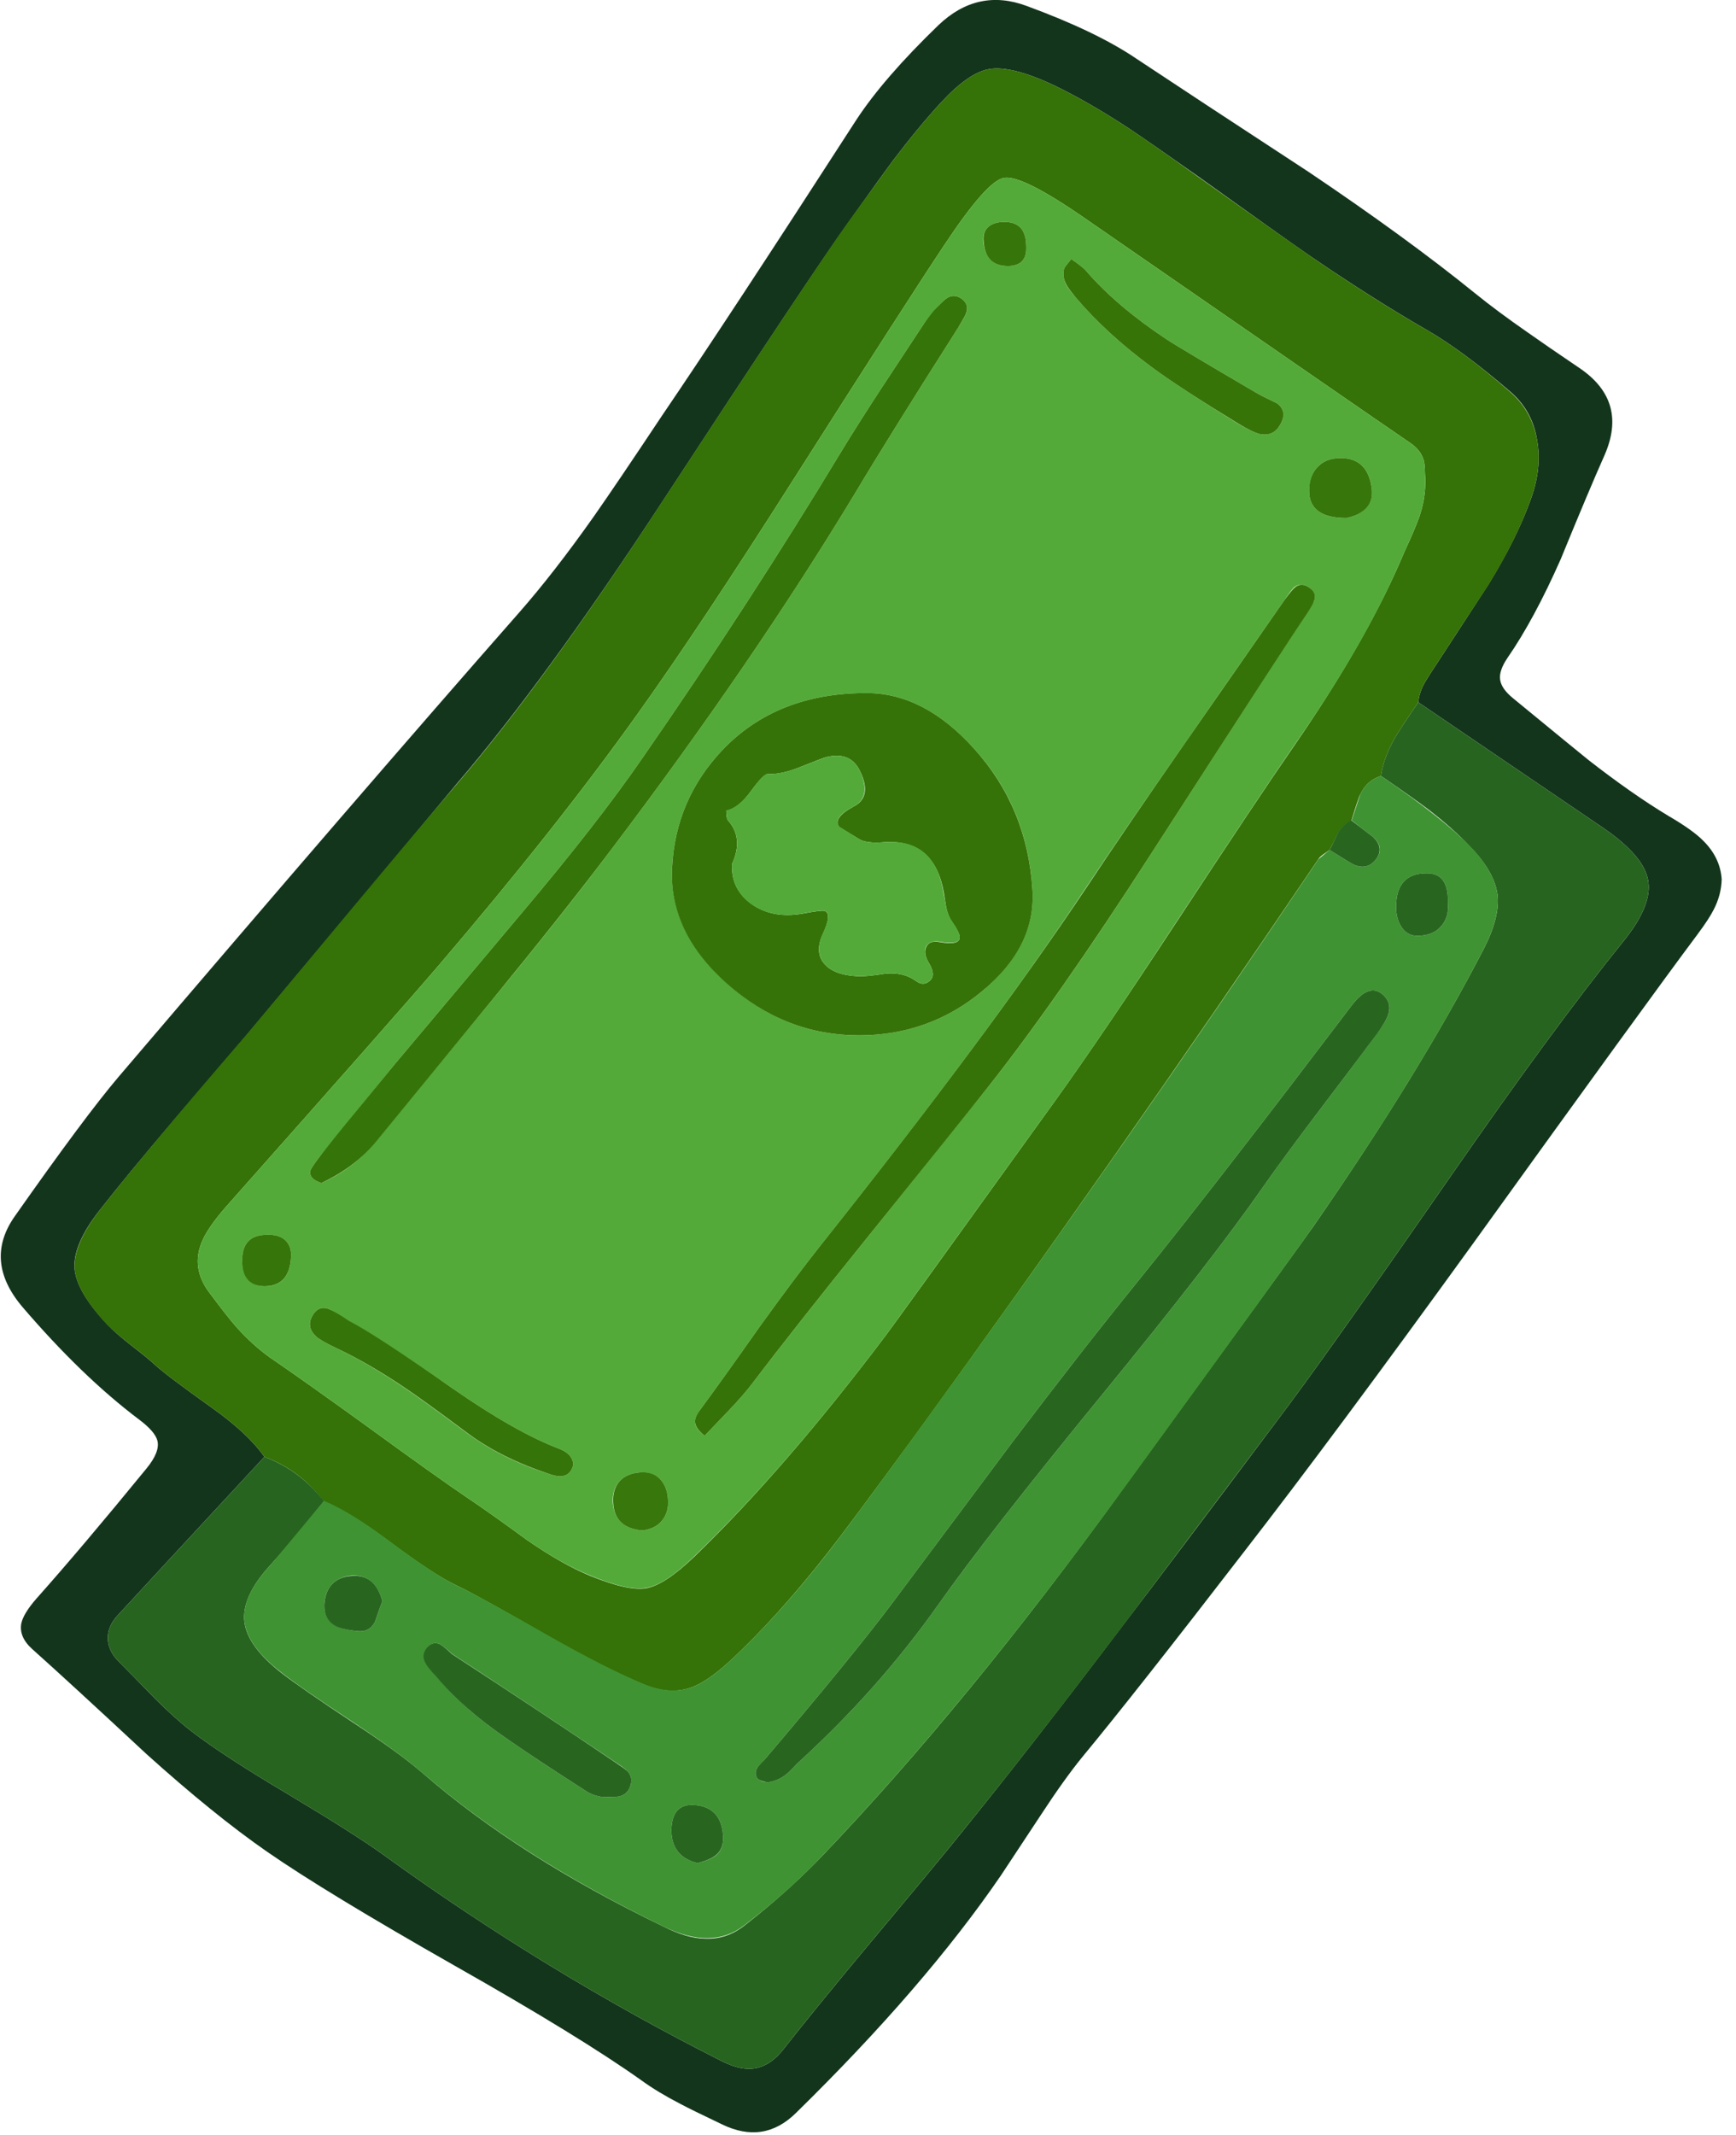
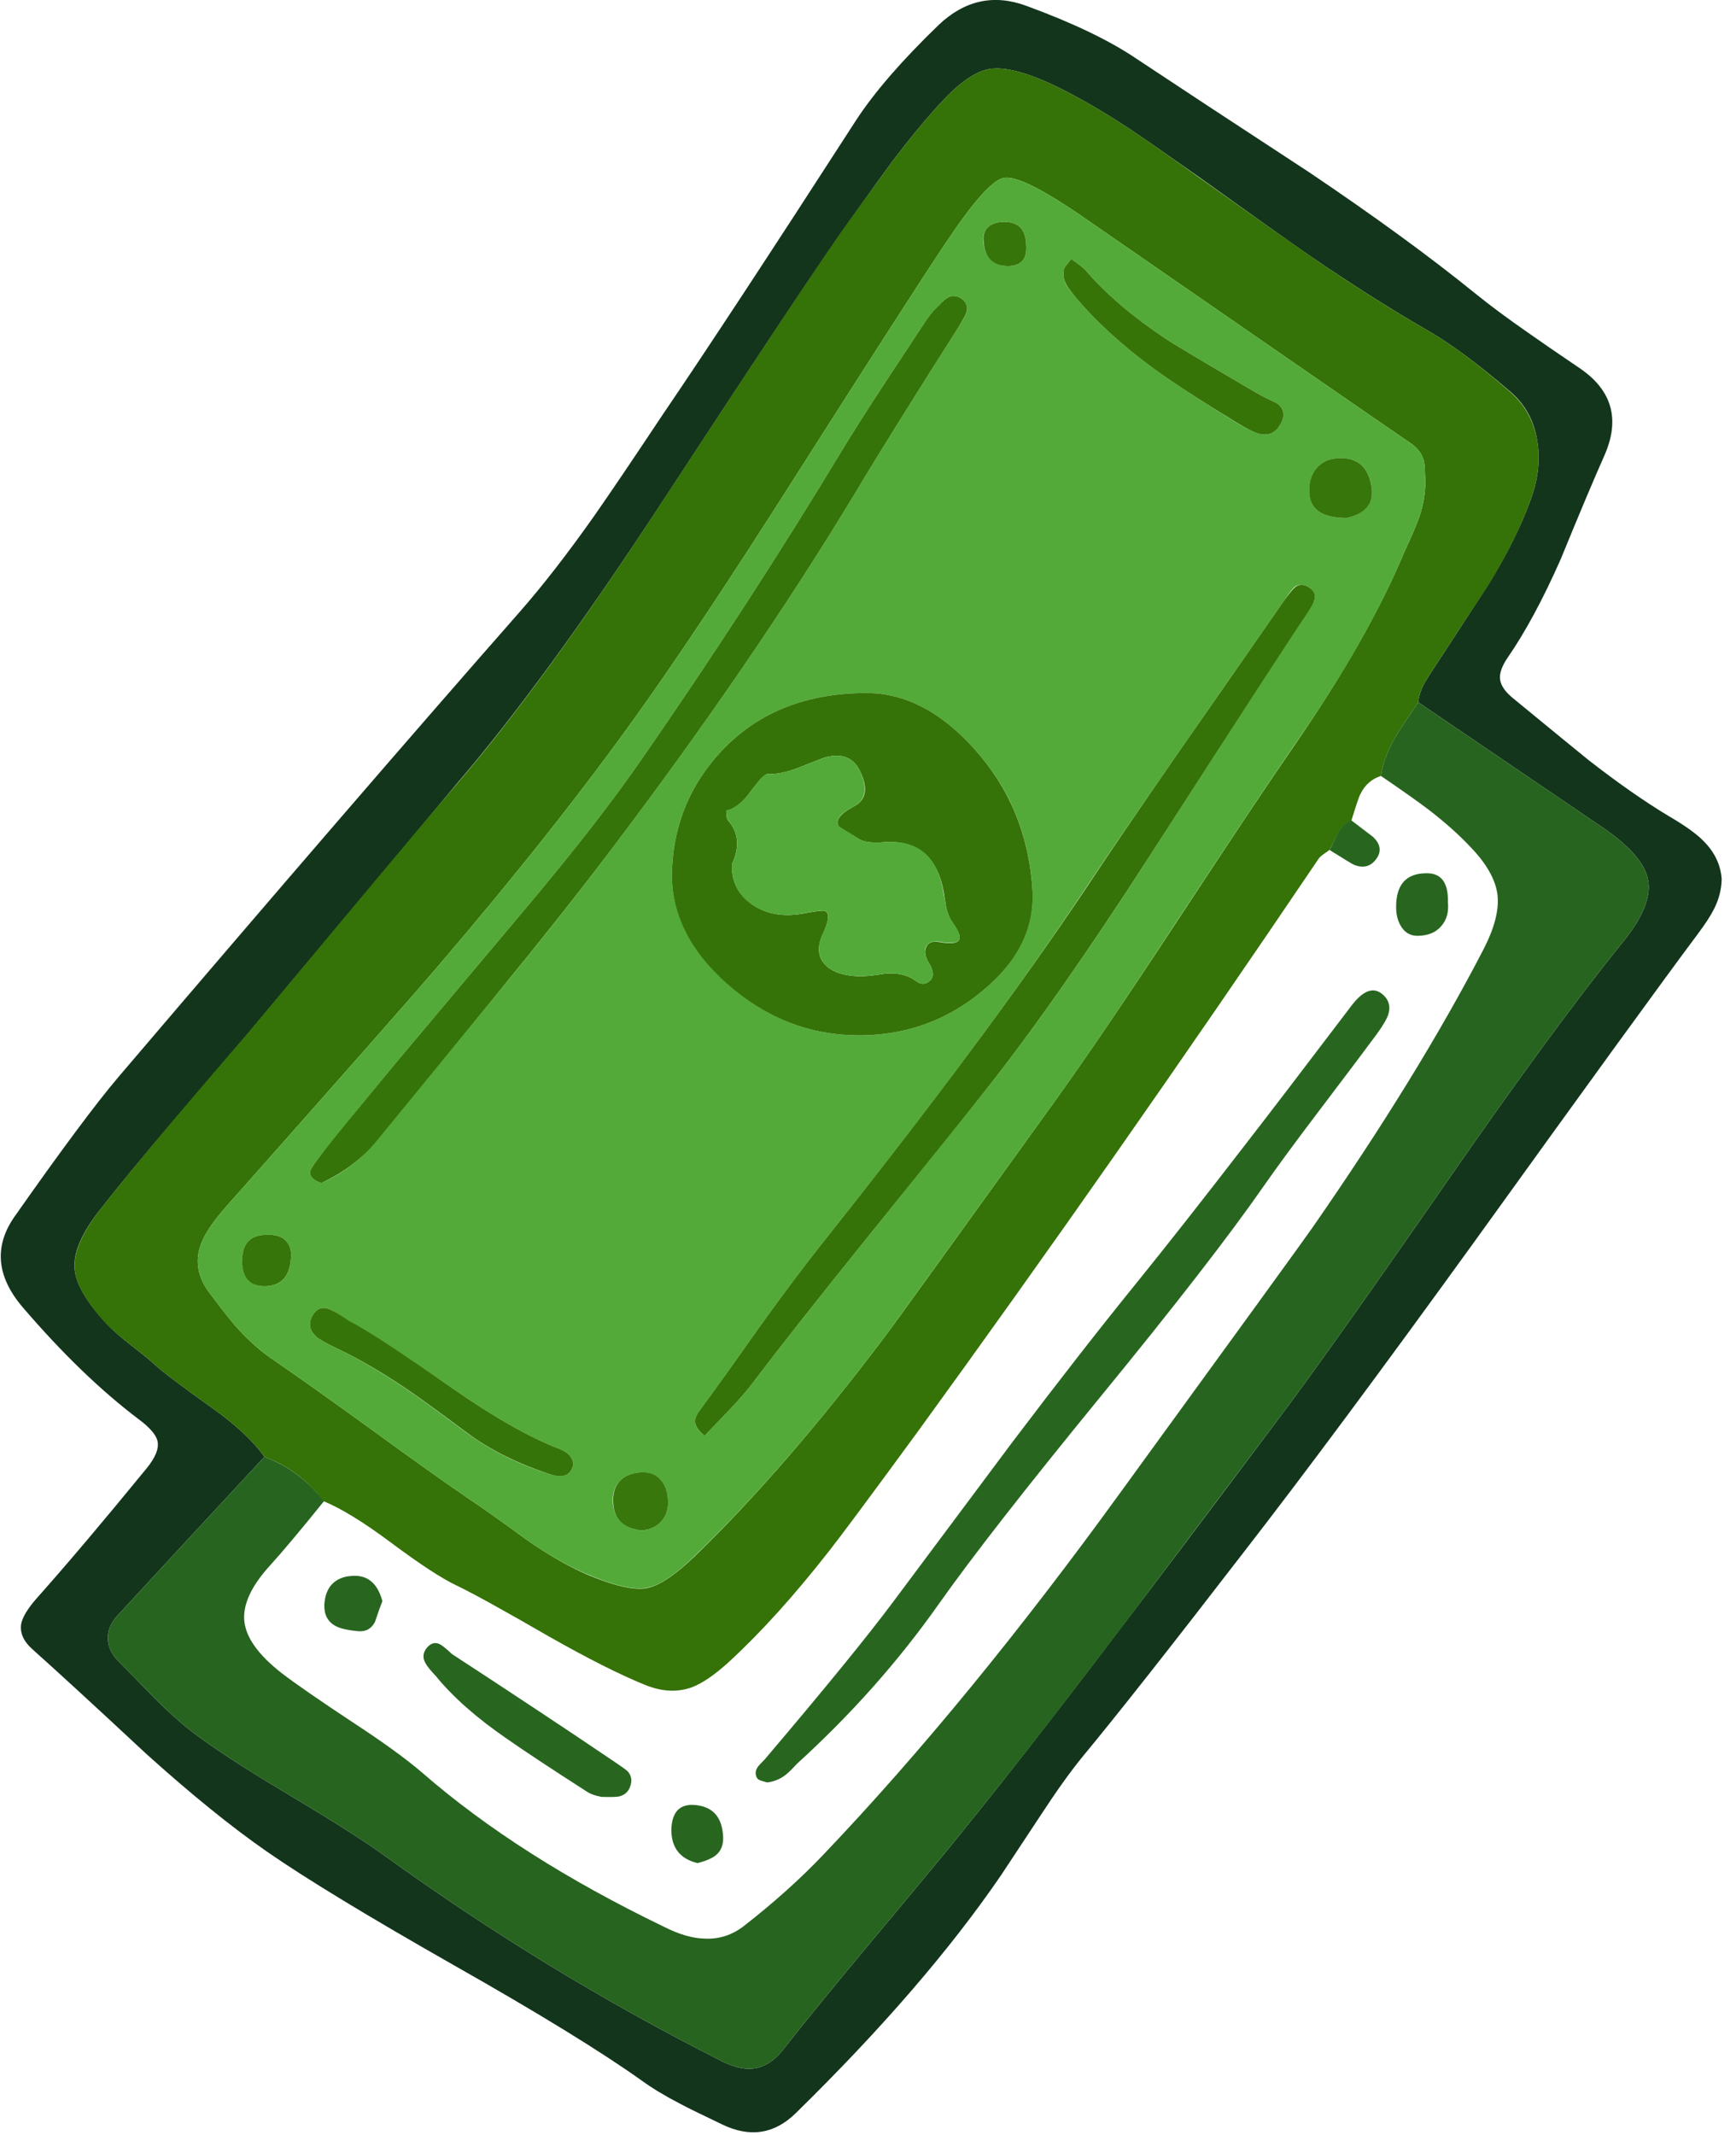
<svg xmlns="http://www.w3.org/2000/svg" xmlns:xlink="http://www.w3.org/1999/xlink" width="61" height="75" preserveAspectRatio="none">
  <defs>
    <path id="a" fill="#13351C" d="M734.2 291.7q3.85-9.4 5.9-14 3.2-7.25-3.2-11.7-4.8-3.25-7.2-4.95-4.1-2.85-7-5.2-9.25-7.5-22.55-16.45-15.6-10.2-23.35-15.35-5.4-3.65-14.8-7.1-6.6-2.45-11.9 2.6-7.4 7.15-11.1 12.8-17.3 26.8-26.25 39.95-6.05 9.1-9.2 13.6-5.4 7.65-10.1 13-21.5 24.45-54.15 62.75-4.55 5.35-14 18.8-4.3 6.05 1 12.3 8.05 9.4 15.75 15.2 2.2 1.65 2.5 2.9.35 1.5-1.5 3.75-8.75 10.7-14.85 17.55-1.75 2-2.05 3.35-.35 1.85 1.5 3.5 5.2 4.65 15.4 14.15 9.1 8.2 16.3 13.2 7.85 5.45 25.35 15.4 16.95 9.6 25.25 15.5 2.2 1.6 5.3 3.2 1.4.75 5.6 2.75 5.65 2.75 10-1.55 17.4-17.05 27.7-32.1.3-.45 5.35-8.1 3.2-4.9 5.65-7.9 7-8.45 21.95-27.85 12.1-15.6 30.8-41.45 23.65-32.85 30.35-41.8 1.6-2.15 2.2-3.35 1.05-2 1.1-4.15-.2-2.9-2.45-5.15-1.4-1.45-4.75-3.4-4.9-2.95-10.8-7.55-1.25-1-10.2-8.35-1.6-1.3-1.75-2.55-.15-1.2 1-2.9 3.6-5.2 7.2-13.35m-3.2-16.1q.7 3.85-.9 8.15-1.85 5.15-5.65 11.35-4.65 7.1-6.95 10.65-1.1 1.65-1.6 2.5-.85 1.45-.95 2.8l25.1 17.05q5.35 3.7 5.95 6.95.65 3.35-3.3 8.25-9.35 11.55-23.7 32.25-16.75 24.15-23.2 32.65-14 18.7-21.1 28-12.15 16.05-21.55 27.65-3.05 3.8-12.05 14.55-7.6 9.1-11.95 14.65-1.6 2.05-3.5 2.5-2.05.5-4.75-.85-23.8-12-45.85-27.95-3.8-2.75-13-8.25-8.6-5.1-12.95-8.45-2.2-1.7-5-4.5-3.1-3.2-4.7-4.8-1.45-1.4-1.55-3.05-.1-1.7 1.25-3.2 3.3-3.6 19.9-21.5-2.2-3.15-7.05-6.6-6.25-4.45-7.7-5.8-.9-.85-3.3-2.7-2.1-1.65-3.15-2.75-4.2-4.45-4.45-7.6-.25-3.25 3.45-7.95 3.85-4.9 9.8-11.9 3.35-3.9 10.05-11.75 28-33.45 28.4-33.95 11.75-13.7 27.3-37.4 20.95-32 25.65-38.5 4.9-6.85 5.95-8.25 3.5-4.6 6.5-7.85 3.7-4 6.45-4.5 3.05-.55 8.95 2.25 4.55 2.2 9.9 5.7 2.85 1.9 9.45 6.55 11.15 8 15.2 10.8 8.65 5.9 15.8 10 4.75 2.75 11.15 8.25 3 2.55 3.65 6.55" />
    <path id="b" fill="#357207" d="M730.1 283.75q1.6-4.3.9-8.15-.7-3.95-3.65-6.5-6.25-5.45-11.15-8.3-7.1-4.05-15.8-10-3.45-2.4-15.2-10.75-6.35-4.55-9.45-6.6-5.35-3.5-9.9-5.7-5.9-2.8-8.95-2.25-2.75.5-6.45 4.5-3 3.25-6.5 7.85-.45.6-6 8.25-4.6 6.4-25.65 38.55-15.5 23.7-27.25 37.4-5.65 6.6-14.25 16.9-12.5 15-14.2 17-13.45 15.55-19.8 23.65-3.65 4.7-3.45 7.95.25 3.15 4.4 7.6 1.05 1.05 3.2 2.75 2.35 1.8 3.3 2.7 1.45 1.35 7.7 5.8 4.85 3.45 7.05 6.6 4.85 1.8 8 6 3.55 1.45 9.05 5.55 5.9 4.4 8.85 5.8 3.25 1.55 12.6 6.95 7.85 4.45 12.9 6.5 3.4 1.4 6.35.35 2.15-.8 5.1-3.5 6.45-5.95 13.45-14.9 2.3-2.9 12-16.15 26.55-36.55 54.1-77.3.2-.35.7-.7.3-.2.85-.6.4-.7 1.1-2.2.75-1.3 1.85-1.75 1-3.25 1.2-3.55.9-1.9 2.8-2.5.35-2.5 1.95-5.25.95-1.6 3.1-4.7.1-1.35.95-2.8.5-.85 1.6-2.5 2.3-3.55 6.95-10.6 3.8-6.2 5.65-11.4m-71.2-43.55q2.35-.5 10.7 5.25 38.75 26.8 44.25 30.55 1.4.95 1.8 2.25.2.65.2 1.8.25 2.95-.75 5.9-.6 1.7-2 4.7-4.9 11.75-14.95 26.3-4.65 6.7-16.05 24.05-10.05 15.3-16.2 23.85-22.1 30.7-23 31.85-13.5 17.9-25.75 29.75-4 3.85-6.5 4.3-2.45.45-7.7-1.7-3.75-1.55-8.45-4.8-5.2-3.8-7.9-5.6-4.5-3.05-13.35-9.5-8.85-6.4-13.4-9.5-2.35-1.65-4.65-4.2-1.35-1.55-3.8-4.85-2.2-3.1-.95-6.4.75-2.05 3.55-5.2 23.3-26.25 28.6-32.45 15.9-18.6 26.85-33.95 8.4-11.75 20.95-31.5 15.85-24.9 20.5-31.85 5.7-8.6 8-9.05" />
    <path id="c" fill="#27641F" d="M709.9 321q4.25 2.9 6.3 4.45 3.4 2.6 5.75 5.1 3.3 3.4 3.7 6.5.35 3.05-1.9 7.4-8.75 16.9-23.05 37.5-1.05 1.55-25.85 35.65-20.75 28.65-40.3 49.15-4.6 4.85-10.75 9.65-2.4 1.85-5.3 1.7-2.45-.05-5.5-1.6-19.6-9.45-32.65-20.8-3.25-2.8-9.45-6.85-6.95-4.6-9.6-6.65-4.6-3.6-5-6.9-.4-3.35 3.4-7.55 2.55-2.8 7.35-8.75-3.25-4.2-8.05-6-16.6 17.9-19.9 21.5-1.35 1.5-1.25 3.2.1 1.65 1.55 3.05 1.6 1.6 4.7 4.8 2.8 2.8 5 4.5 4.35 3.35 12.95 8.45 9.2 5.5 13 8.25 22.05 15.95 45.85 27.95 2.7 1.35 4.75.85 1.9-.45 3.5-2.5 4.35-5.55 11.95-14.65 9-10.75 12.05-14.55 9.5-11.7 21.55-27.6 1.9-2.5 21.1-28.05 6.45-8.5 23.2-32.65 14.35-20.7 23.7-32.25 3.95-4.9 3.3-8.25-.6-3.25-5.95-6.95l-25.1-17.05q-2.15 3.1-3.1 4.7-1.6 2.75-1.95 5.25" />
    <path id="d" fill="#53AA39" d="M669.6 245.45q-8.35-5.75-10.7-5.25-2.3.45-8 9.05-4.65 6.95-20.5 31.85-12.55 19.75-20.95 31.5-10.95 15.35-26.85 33.95-5.3 6.2-28.6 32.45-2.8 3.15-3.55 5.2-1.25 3.3.95 6.4 2.45 3.3 3.8 4.85 2.3 2.55 4.65 4.2 4.55 3.1 13.4 9.5 8.85 6.45 13.35 9.5 2.7 1.8 7.9 5.6 4.7 3.25 8.45 4.75 5.25 2.2 7.75 1.7 2.5-.45 6.45-4.3 12.25-11.8 25.75-29.7.95-1.25 23-31.85 6.2-8.6 16.2-23.9 11.5-17.45 16.05-24.05 9.95-14.2 14.95-26.25 1.4-3 2-4.7 1-2.95.75-5.9 0-1.15-.2-1.8-.4-1.3-1.8-2.25-5.5-3.75-44.25-30.55m-12.75 1.35q.75-.65 2.1-.65 2.9-.05 3 3.05.1 1.4-.4 2.05-.55.8-1.95.85-3.1.05-3.45-3.35-.1-1.25.7-1.95m22.05 18.95q-6.15-4.55-10.25-9.4-1.05-1.25-1.3-1.75-.55-1.1-.25-2.2.05-.15.95-1.25.05.05 1.1.8.6.45.9.8 4.1 4.75 10.8 9.2 1.4.95 12.15 7.25.75.45 2.85 1.45 1.5 1.1.4 2.95-.9 1.55-2.7 1.2-1.05-.25-3.05-1.45-7.7-4.75-11.6-7.6m-25.7-9.25q1.05.75.65 2-.1.3-1.1 1.95-9.45 14.85-13.95 22.4-13.75 22.75-32.85 48-6.35 8.45-15.75 19.9-10.75 13.05-16.1 19.6-3 3.7-7.4 5.65-1.8-.6-1.45-1.75.1-.3 1.1-1.65l10.35-12.75q.25-.3 17.1-20.35 10.3-12.2 16.35-21 14.35-20.7 26.8-41.3 2.15-3.55 5.45-8.6 1.85-2.8 5.6-8.5.9-1.3 1.5-1.95 1.4-1.5 1.65-1.65 1-.7 2.05 0m52.05 29.65q-5.05 0-5.05-3.65.05-1.95 1-3.1 1.15-1.35 3.25-1.35 3.65 0 4.2 4.05.35 3.2-3.4 4.05m-7 9.3q.95-.65 2.05.15.9.7.55 1.8-.2.5-1.05 1.75-2.05 3-20.95 32.35-12.6 19.6-22.1 31.6-2.35 2.95-16.05 20-9.8 12.15-15.85 20.1-1.1 1.45-3.05 3.5l-3.3 3.45q-1.35-1-1.3-1.95 0-.6.8-1.7 2.7-3.65 7.95-11.1 4.75-6.6 8.2-10.95 22.7-28.5 35.85-48.3 5.3-7.95 13.35-19.5 4.5-6.5 13.5-19.4.95-1.45 1.4-1.8M654.9 317.3q7.2 7.9 7.9 19 .5 7.7-6.75 13.75-7.2 6-16.7 6-9.95 0-17.75-6.95-7.9-7-7.5-15.7.45-9.15 6.75-15.85 7.4-7.8 19.65-7.75 7.7.05 14.4 7.5m-93.05 66.45q.85.85.75 2.25-.2 3.95-3.55 3.95-3.05-.05-3.05-3.7.1-3.3 3.45-3.25 1.55-.05 2.4.75m5.9 9.3q.85.35 2.6 1.55 3.8 2 14 9.1 8.55 5.95 14.45 8.2 1.85.7 1.95 2.15-.5 2.15-3 1.35-6.6-2.05-11.55-5.75-5.9-4.4-8.45-6.1-4.85-3.25-9.05-5.25-2.1-1-2.7-1.55-1.3-1.2-.6-2.65.85-1.65 2.35-1.05m42.15 22.05q1.75-.05 2.75 1.1.85 1.05.9 2.7.1 1.6-.8 2.7-.9 1.15-2.7 1.35-3.65-.35-3.95-3.65-.15-1.85.9-3 1-1.1 2.9-1.2" />
-     <path id="e" fill="#3F9332" d="M702.95 331q-1.4 1.15-1.5 1.25-26.15 38.8-54.15 77.3-9.4 12.9-11.95 16.15-7 8.95-13.5 14.95-2.95 2.7-5.1 3.5-2.9 1-6.35-.4-5-2.05-12.85-6.5-9.25-5.3-12.65-6.9-2.9-1.4-8.85-5.85-5.45-4.1-9-5.55-6.75 8.15-7.35 8.8-3.8 4.2-3.4 7.5.4 3.35 5 6.9 2.6 2.05 9.6 6.65 6.2 4.1 9.45 6.9 13 11.25 32.65 20.8 6.5 3.15 10.8-.15 6.05-4.6 10.75-9.6 19.4-20.35 40.35-49.15 24.25-33.35 25.8-35.65 14.3-20.55 23.05-37.5 2.25-4.35 1.9-7.4-.4-3.1-3.65-6.5-3.75-3.85-12.1-9.55-1.9.6-2.8 2.5l-1.15 3.5q.85.7 2.9 2.25 1.5 1.4.5 2.85-1.15 1.7-3.1.9-.35-.15-3.3-2m9 7.7q0-4.55 4.1-4.55 3-.05 2.9 3.9.2 2.05-.95 3.3-1.05 1.2-3.05 1.25-1.45.05-2.25-1.15-.75-1.1-.75-2.75m-20.45 32.2q4.85-6.25 14.45-18.9 2.3-3 4.1-1.55 1.35 1.1.85 2.75-.25.85-1.5 2.55-2.1 2.9-7.75 10.35-4.95 6.5-7.65 10.4-7 10.05-21.9 28.25-15.3 18.7-22 28.2-8.15 11.55-19.15 21.55-1 1.1-1.6 1.55-1.1.8-2.4.95-1.15-.2-1.4-.65-.35-.7.1-1.4.05-.1 1-1.1 12.1-14.25 17.25-21.15 15.75-21.1 16.2-21.7 9.35-12.35 16.65-21.35 6.35-7.85 14.75-18.75m-124.4 62.05q.1-1.7 1-2.7 1-1.05 2.65-1.2 3.2-.2 4.2 3.45-.35.85-1 2.8-.75 1.45-2.4 1.25-2.05-.2-2.95-.75-1.55-.85-1.5-2.85m15.1 9.65q-1.4-1.7-1.4-1.75-.6-1.1.25-2.1.8-.95 1.8-.35.55.35 1.55 1.25 10.1 6.6 21.95 14.55 1.45.95 1.75 1.3.8.9.3 2.15-.4 1-1.5 1.25-.55.1-2.35.05-1.3-.25-1.95-.7-7.25-4.65-10.75-7.1-6.2-4.25-9.65-8.55m31.8 20.8q.1-3.65 3.25-3.35 3.6.35 3.75 4.35.05 1.6-.95 2.45-.75.6-2.5 1.05-3.55-.85-3.55-4.5" />
    <path id="f" fill="#286620" d="M705.9 327q-1.1.45-1.85 1.75-.7 1.55-1.1 2.25 2.95 1.85 3.3 2 1.95.8 3.1-.9.95-1.45-.5-2.85-2.05-1.55-2.95-2.25" />
    <path id="g" fill="#357308" d="M662.8 336.35q-.7-11.1-7.9-19.05-6.7-7.45-14.4-7.5-12.25-.05-19.65 7.75-6.3 6.7-6.75 15.85-.45 8.7 7.45 15.7 7.85 6.95 17.8 6.95 9.5 0 16.7-6 7.25-6 6.75-13.7m-11.95.55q.3 1.85.3 1.9.25 1.1.75 1.85 1.2 1.7 1.05 2.3-.15.95-2.7.5-1.4-.25-1.8.65-.45.9.4 2.25.95 1.6.05 2.35-.85.75-1.85 0-1.65-1.2-4.05-1-2.7.45-4.05.35-3.05-.2-4.3-1.7-1.3-1.55-.2-3.95 1.3-2.75.3-3.15-.35-.15-3 .35-4.05.7-6.85-1.25-2.85-2-2.7-5.45 1.6-3.5-.55-5.9-.15-.2-.2-.75t0-.55q1.65-.35 3.35-2.7 1.65-2.25 2.2-2.25 1.85.05 4.15-.85 3.4-1.35 3.8-1.45 3.25-.8 4.55 1.9 1.7 3.5-.9 4.8-2.85 1.55-1.9 2.75.1.05 2.7 1.65 1 .6 3.4.4 6.8-.45 8.05 6.95" />
    <path id="h" fill="#357408" d="M652.75 260.45q1.05-1.75 1.1-2 .4-1.2-.65-1.95-1.05-.7-2.05 0-.3.2-1.65 1.6-.7.8-1.5 2-3.75 5.7-5.6 8.5-3.3 5.05-5.45 8.6-12.45 20.6-26.8 41.3-6.05 8.8-16.35 21-16.85 20.05-17.1 20.35l-5.2 6.35q-3.15 3.8-5.15 6.4-1 1.35-1.1 1.65-.35 1.15 1.45 1.75 4.6-2.15 7.45-5.65 5.35-6.55 16.05-19.6 9.45-11.55 15.75-19.9 19.1-25.25 32.85-48 4.5-7.55 13.95-22.4" />
    <path id="i" fill="#357308" d="M700.3 295.6q-1.1-.8-2-.1-.4.3-1.45 1.75-9 12.95-13.5 19.4-8 11.5-13.3 19.5-13.3 19.9-35.9 48.3-3.45 4.35-8.2 10.95-5.25 7.45-7.95 11.1-.8 1.05-.8 1.7 0 .95 1.3 1.95l3.3-3.45q1.95-2.05 3.05-3.5 5.85-7.7 15.85-20.1 12.3-15.25 16.05-20 9.45-11.95 22.1-31.6 18.6-28.85 21-32.35.9-1.35 1-1.75.4-1.1-.55-1.8" />
    <path id="j" fill="#357408" d="M570.4 394.6q-1.75-1.2-2.65-1.55-1.5-.6-2.35 1.05-.7 1.45.6 2.65.6.55 2.7 1.55 4.25 2 9.1 5.25 2.55 1.7 8.45 6.1 4.7 3.55 11.5 5.75 2.5.8 3-1.35-.1-1.45-1.95-2.15-5.9-2.25-14.45-8.2-10.2-7.15-13.95-9.1" />
    <path id="k" fill="#367408" d="M668.05 251.15q-.9 1.1-.95 1.25-.3 1.1.25 2.15.2.45 1.3 1.8 4.1 4.85 10.25 9.4 3.95 2.9 11.65 7.6 1.95 1.2 3 1.45 1.8.35 2.7-1.2 1.1-1.85-.4-2.95-2.1-1-2.85-1.45-10.75-6.3-12.15-7.25-6.7-4.45-10.8-9.2-.3-.35-.9-.8-1.05-.75-1.1-.8" />
    <path id="l" fill="#36760A" d="M705.25 286.15q3.8-.85 3.4-4.05-.55-4.05-4.2-4.05-2.1 0-3.25 1.35-1 1.2-1 3.1 0 3.65 5.05 3.65" />
    <path id="m" fill="#37770C" d="M610.05 422.95q1.8-.2 2.7-1.35.9-1.1.8-2.7-.05-1.65-.9-2.7-1-1.2-2.75-1.1-1.9.1-2.9 1.2-1 1.15-.85 3 .2 3.3 3.9 3.65" />
    <path id="n" fill="#367509" d="M559.45 383q-3.35-.05-3.45 3.25-.1 3.65 3 3.7 3.4 0 3.6-3.95.1-1.4-.75-2.25-.85-.8-2.4-.75" />
    <path id="o" fill="#367509" d="M658.95 246.15q-1.35 0-2.1.65-.8.7-.65 2 .25 3.35 3.4 3.3 1.4-.05 1.95-.85.5-.65.4-2.05-.1-3.1-3-3.05" />
    <path id="p" fill="#286620" d="M694 376.5q2.75-3.95 7.65-10.4 5.8-7.65 7.75-10.3 1.25-1.75 1.5-2.6.5-1.65-.85-2.75-1.8-1.45-4.1 1.55-9.6 12.65-14.45 18.9-8.4 10.9-14.75 18.75-7.3 9-16.65 21.35-.45.6-16.2 21.7-5.15 6.9-17.25 21.15-.75.75-1 1.1-.45.7-.1 1.4.15.3.7.45.3.1.7.2 1.3-.15 2.4-.95.6-.45 1.6-1.55 11-10 19.15-21.55 6.7-9.5 22-28.2 14.9-18.2 21.9-28.25" />
    <path id="q" fill="#286620" d="M584.35 439.65q-.95-.9-1.5-1.25-1-.6-1.85.35-.85 1-.25 2.1.35.65 1.4 1.75 3.5 4.3 9.7 8.55 3.5 2.45 10.75 7.1.65.45 1.95.7 1.8.05 2.35-.05 1.1-.25 1.5-1.25.5-1.25-.3-2.15-.3-.3-1.8-1.3-9.45-6.4-21.95-14.55" />
    <path id="r" fill="#286620" d="M718.95 338.05q.1-3.95-2.9-3.9-4.1 0-4.1 4.55 0 1.65.75 2.75.8 1.2 2.25 1.15 2-.05 3.05-1.25 1.15-1.25.95-3.3" />
    <path id="s" fill="#286620" d="M574.95 432.5q-1-3.7-4.2-3.4-1.65.1-2.65 1.15-.9 1-1 2.75-.05 2 1.5 2.85.9.5 2.95.7 1.65.2 2.4-1.25.65-1.95 1-2.8" />
    <path id="t" fill="#286620" d="M617.55 467.9q1.7-.45 2.45-1.05 1.05-.85 1-2.45-.15-4-3.75-4.35-3.15-.3-3.25 3.35 0 3.65 3.55 4.5" />
    <path id="u" fill="#53AA39" d="M648.85 346.35q-.85-1.35-.45-2.25.45-.9 1.85-.7 2.55.45 2.7-.45.15-.65-1.05-2.35-.5-.75-.75-1.8-.2-1.25-.35-1.9-1.15-7.5-8-6.95-2.4.2-3.4-.4l-2.7-1.7q-.95-1.2 1.9-2.7 2.5-1.3.9-4.8-1.3-2.7-4.55-1.9-.35.1-3.8 1.45-2.35.9-4.2.85-.55 0-2.15 2.25-1.75 2.35-3.4 2.65l.05.55q.05.6.2.8 2.15 2.4.55 5.9-.15 3.45 2.65 5.45 2.85 1.95 6.85 1.25 2.65-.5 3.05-.35 1 .35-.3 3.1-1.1 2.4.2 4 1.25 1.5 4.3 1.7 1.35.1 4.05-.35 2.4-.2 4.05 1 1 .75 1.85 0 .9-.75-.05-2.35" />
  </defs>
  <use xlink:href="#a" transform="matrix(.26 0 0 .26 -136.05 -56.2)" />
  <use xlink:href="#b" transform="matrix(.26 0 0 .26 -136.05 -56.2)" />
  <use xlink:href="#c" transform="matrix(.26 0 0 .26 -136.05 -56.2)" />
  <use xlink:href="#d" transform="matrix(.26 0 0 .26 -136.05 -56.2)" />
  <use xlink:href="#e" transform="matrix(.26 0 0 .26 -136.05 -56.2)" />
  <use xlink:href="#f" transform="matrix(.26 0 0 .26 -136.05 -56.2)" />
  <use xlink:href="#g" transform="matrix(.26 0 0 .26 -136.05 -56.2)" />
  <use xlink:href="#h" transform="matrix(.26 0 0 .26 -136.05 -56.2)" />
  <use xlink:href="#i" transform="matrix(.26 0 0 .26 -136.05 -56.2)" />
  <use xlink:href="#j" transform="matrix(.26 0 0 .26 -136.05 -56.2)" />
  <use xlink:href="#k" transform="matrix(.26 0 0 .26 -136.05 -56.2)" />
  <use xlink:href="#l" transform="matrix(.26 0 0 .26 -136.05 -56.2)" />
  <use xlink:href="#m" transform="matrix(.26 0 0 .26 -136.05 -56.2)" />
  <use xlink:href="#n" transform="matrix(.26 0 0 .26 -136.05 -56.2)" />
  <use xlink:href="#o" transform="matrix(.26 0 0 .26 -136.05 -56.2)" />
  <use xlink:href="#p" transform="matrix(.26 0 0 .26 -136.05 -56.2)" />
  <use xlink:href="#q" transform="matrix(.26 0 0 .26 -136.05 -56.2)" />
  <use xlink:href="#r" transform="matrix(.26 0 0 .26 -136.05 -56.2)" />
  <use xlink:href="#s" transform="matrix(.26 0 0 .26 -136.05 -56.2)" />
  <use xlink:href="#t" transform="matrix(.26 0 0 .26 -136.05 -56.2)" />
  <use xlink:href="#u" transform="matrix(.26 0 0 .26 -136.05 -56.2)" />
</svg>